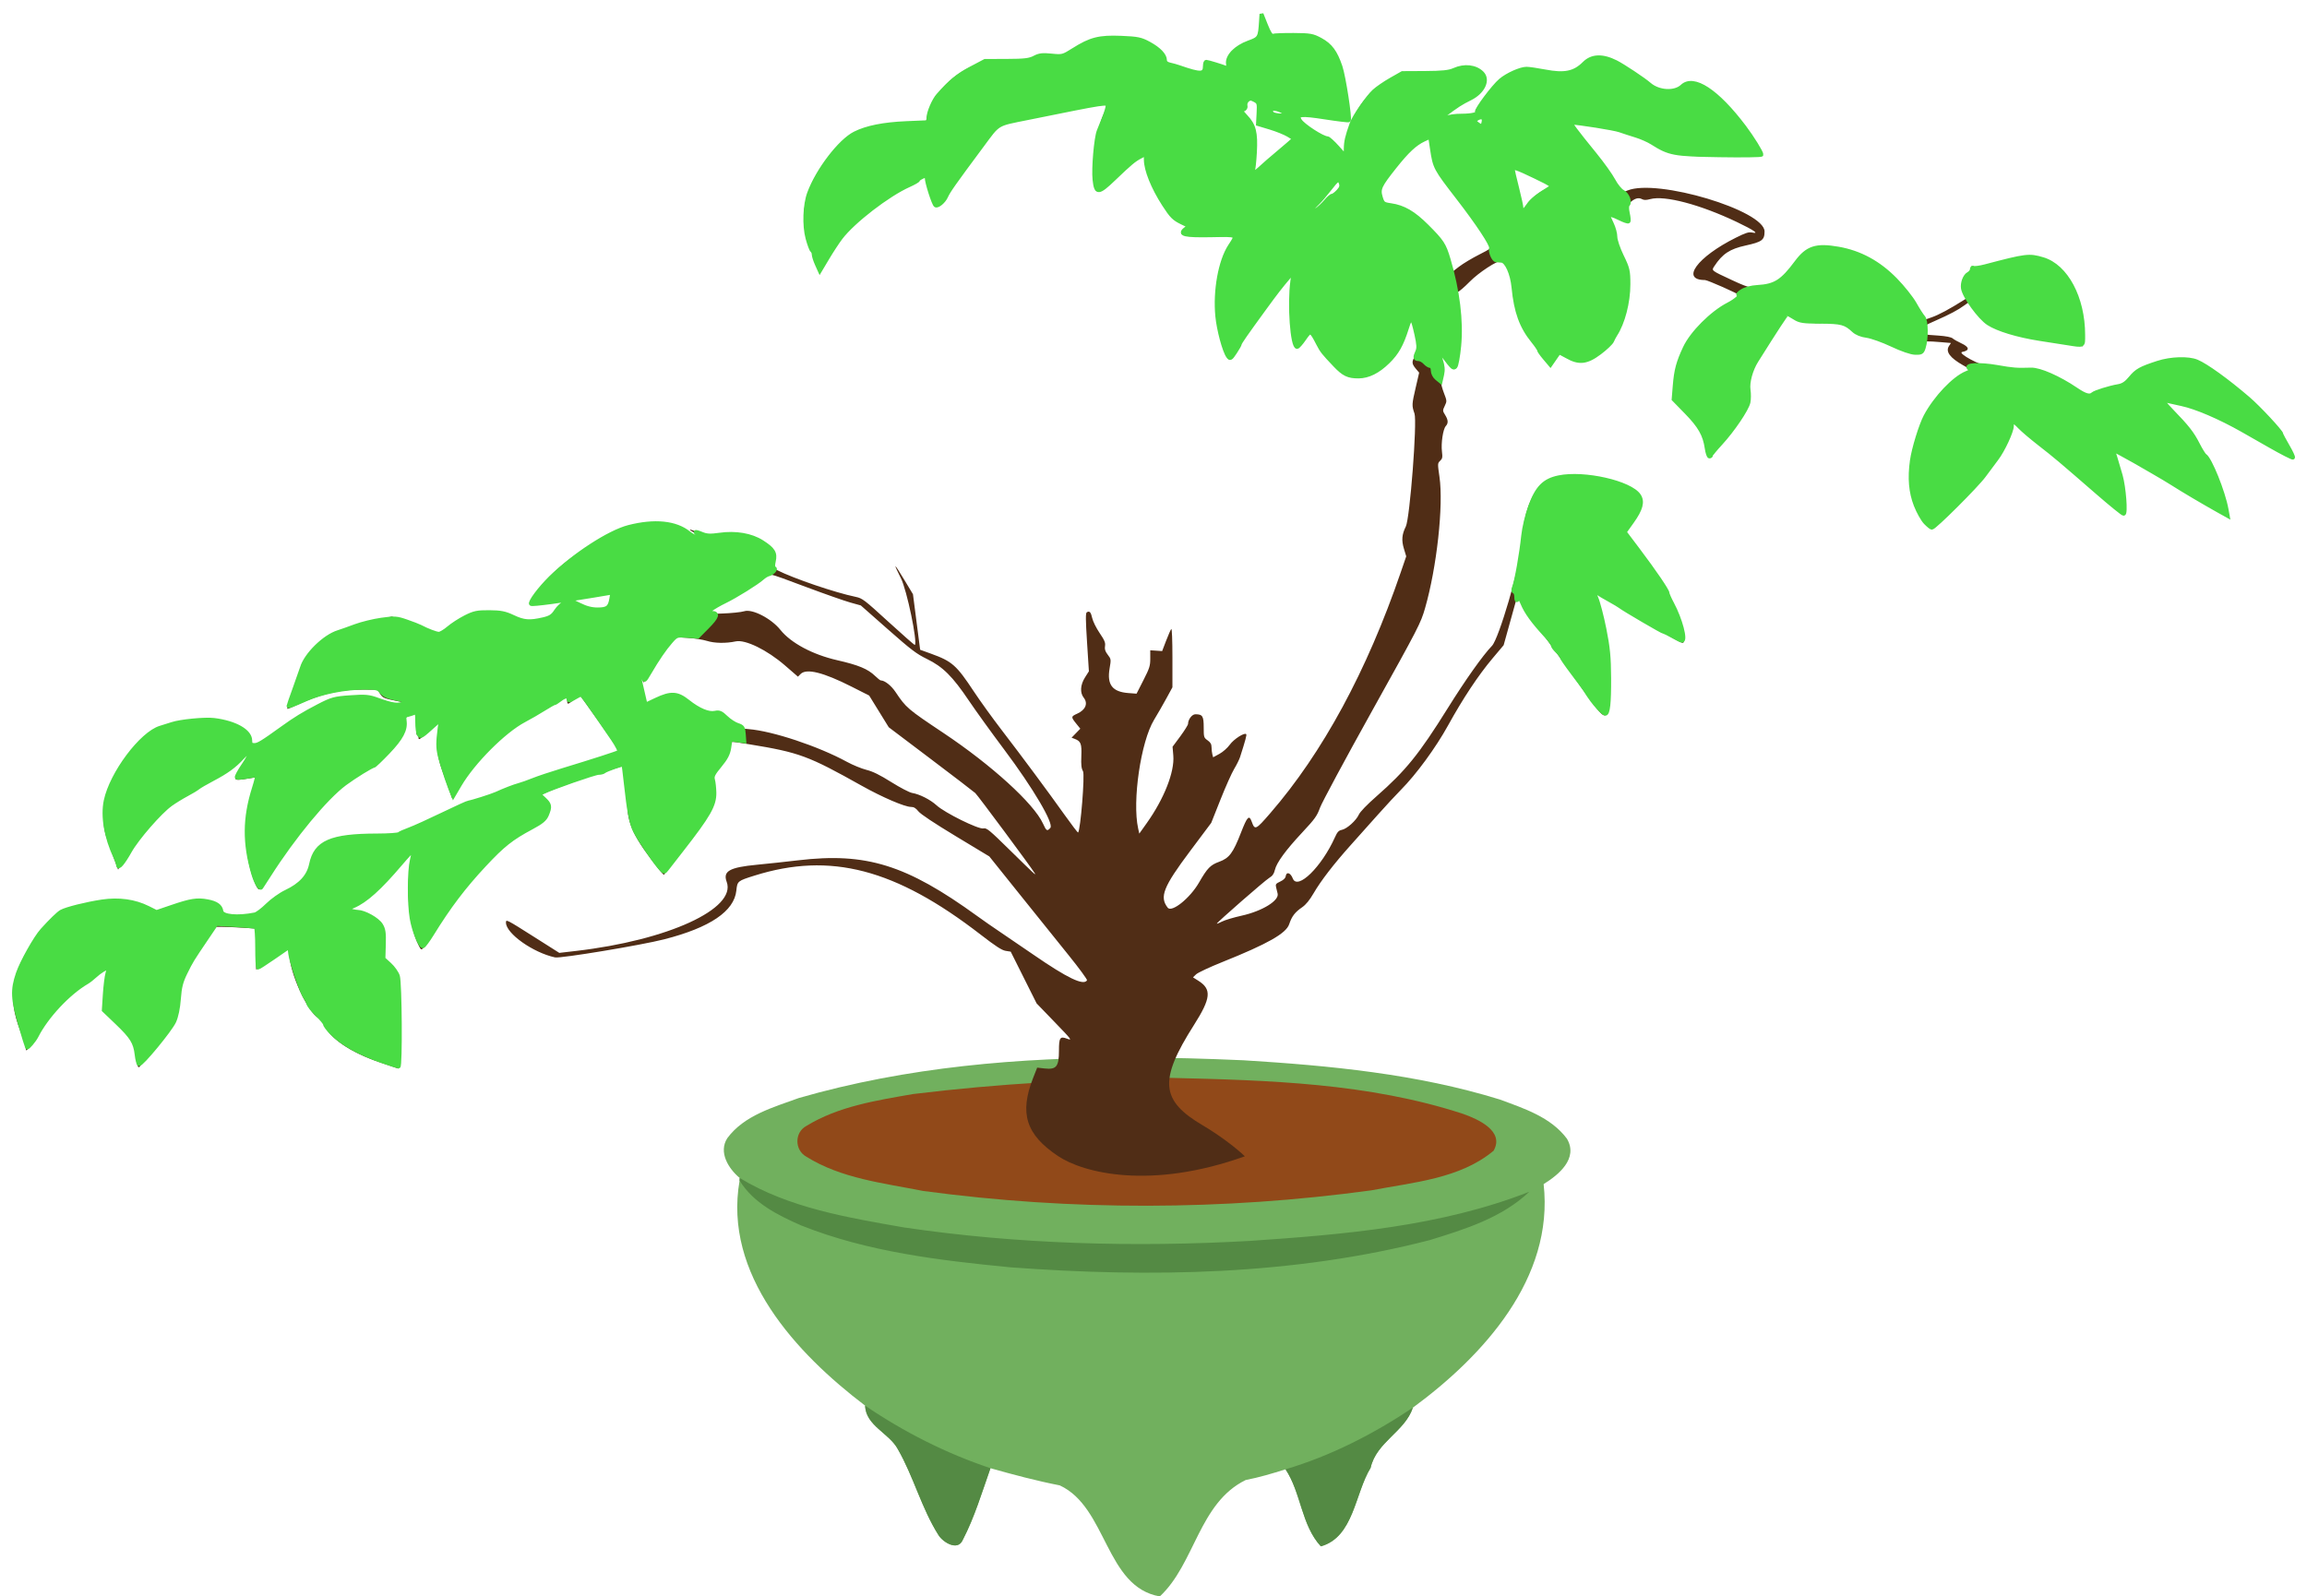
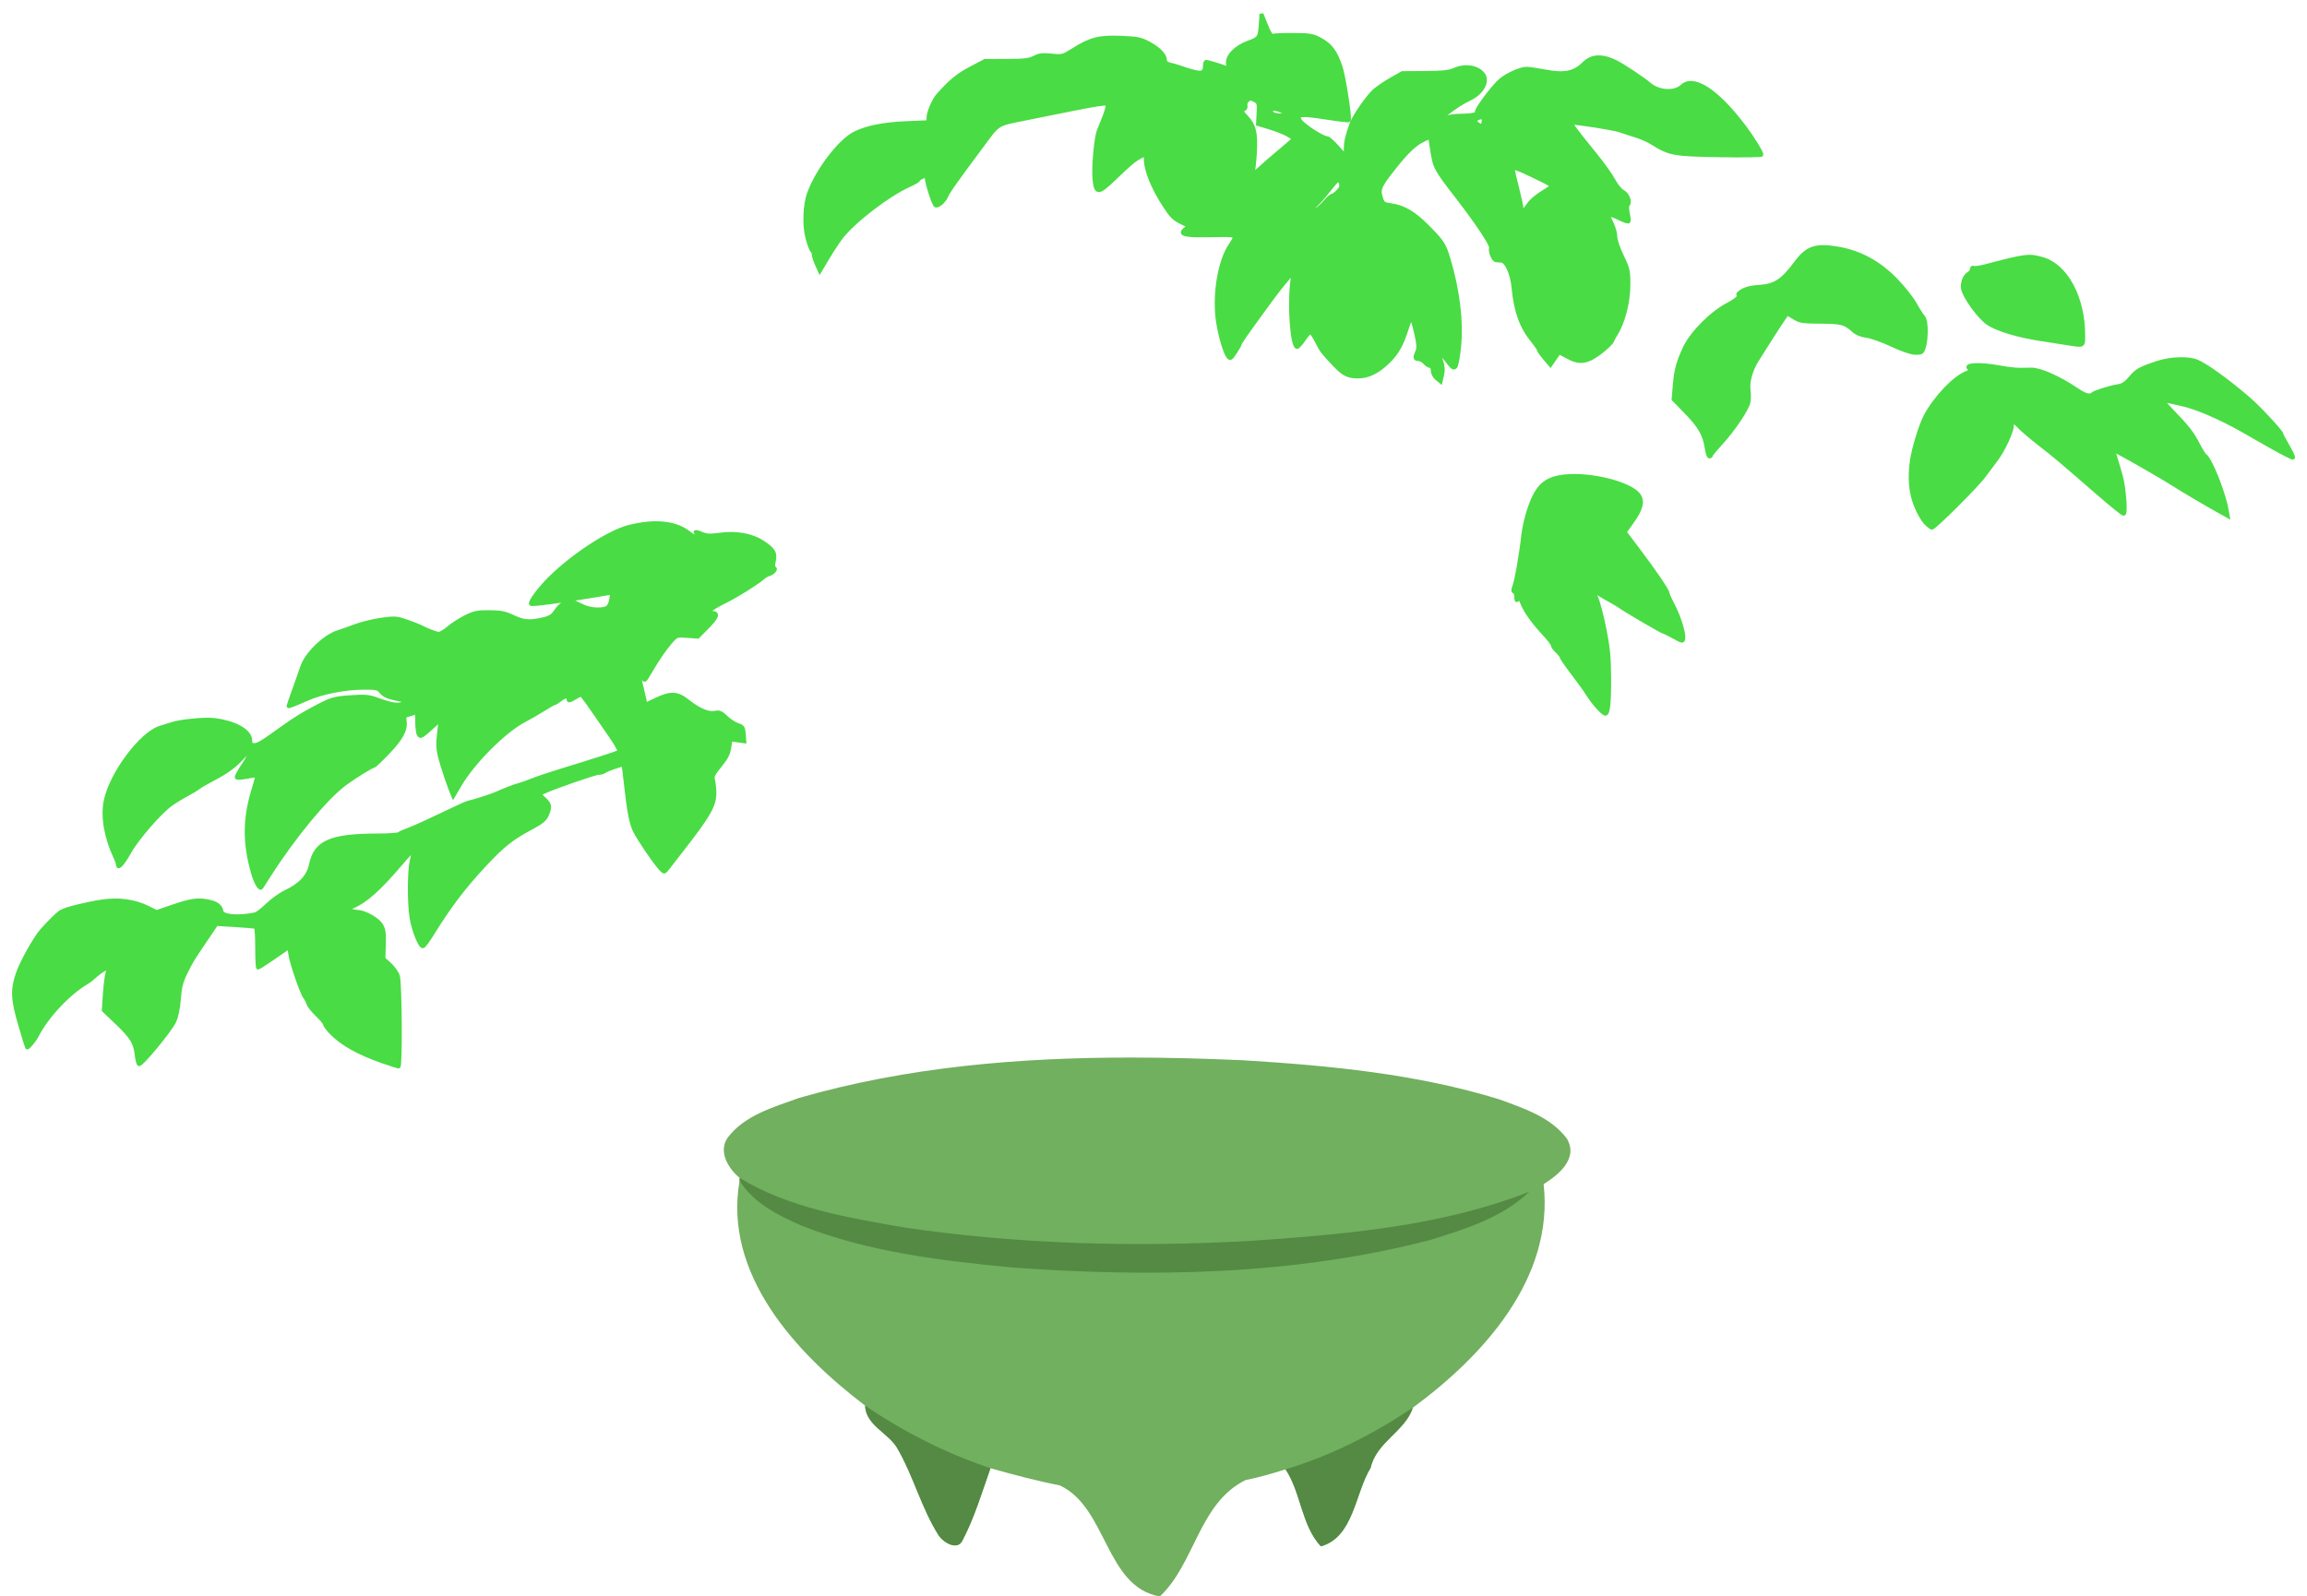
<svg xmlns="http://www.w3.org/2000/svg" width="1326.6pt" height="918.24pt" version="1.1" viewBox="0 0 1326.6 918.24">
  <g transform="translate(1180.2 616.2)">
    <g transform="translate(-765.84 -8.703)">
      <path d="m236.27 0.789c-64.49-0.029-129.1 5.358-191.21 23.261-14.651 5.35-31.47 9.94-41.18 23.1-5.25 8.12 0.69 17.56 7.12 22.93-0.02 0.37-0.05 1.12-0.07 1.5-9.45 53.93 32.41 99.231 72.2 129.44 0.29 11.52 13.951 15.859 18.811 25.059 9.12 15.88 13.609 34.061 23.459 49.541 2.6 4.03 10.991 9.25 13.841 2.67 6.81-13.09 11.05-27.421 15.95-41.281 13.18 3.71 26.399 7.24 39.839 9.87 27.3 12.59 26.18 58.47 57.55 63.87 20.22-18.8 22.421-53.751 49.361-66.941 7.78-1.52 15.38-3.769 22.93-6.169 9.02 13.58 9.009 32.06 20.309 44.3 18.95-5.31 19.591-30.58 28.611-45.15 3.3-14.89 19.809-20.87 24.289-34.6 40.55-29.79 81.28-74.49 75.2-128.6 8.56-5.3 20.101-14.69 13.411-26.1-9.28-12.45-24.641-17.38-38.631-22.57-47.72-14.75-97.81-19.501-147.43-22.561-21.378-0.95-42.863-1.561-64.361-1.57z" fill="#71b05e" />
-       <path d="m258.38 12.48c56.43 1.35 114.36 2.97 168.47 20.68 8.64 3.03 24.14 9.9 17.65 21.24-19.39 16.2-46.35 18.15-70.33 22.78-85.34 11.64-172.32 11.85-257.69 0.35-22.76-4.52-47.16-7.14-67.2-19.74-6.74-3.74-6.87-13.91 0-17.62 18.49-11.38 40.43-14.71 61.47-18.39 48.97-6 98.31-8.69 147.63-9.3z" fill="#914919" />
      <path transform="scale(.8)" d="m13.75 87.6c-0.025 0.462-0.063 1.4-0.088 1.875 9.988 16.195 27.651 24.985 44.514 32.335 47.724 18.99 99.284 25.03 150.03 30 100.58 7.44 203.37 5.83 301.53-19.56 25.34-7.79 51.91-16.09 71.58-34.762-63.85 25.022-133.17 30.712-201 35.352-82.83 4.64-166.32 2.42-248.47-9.69-40.463-7.11-82.45-13.93-118.1-35.55zm90.16 163.68c0.36 14.4 17.44 19.82 23.52 31.32 11.4 19.85 17.01 42.58 29.32 61.93 3.25 5.03 13.74 11.56 17.3 3.33 8.51-16.36 13.81-34.27 19.94-51.6-31.96-10.7-62.23-26.03-90.08-44.98zm393.69 1.46c-28.24 18.91-58.87 34.59-91.51 44.31 11.27 16.98 11.26 40.08 25.38 55.38 23.69-6.64 24.49-38.23 35.77-56.44 4.12-18.61 24.76-26.09 30.36-43.25z" fill="#548a44" />
    </g>
-     <path d="m-571.87 48.712c-18.391-12.322-22.258-24.555-14.218-44.975l2.298-5.837 4.328 0.49c6.713 0.735 8.197-1.117 8.197-10.207 0-7.568 0.594-8.464 4.611-6.948 3.213 1.213 2.922 0.828-7.662-10.131l-9.801-10.149-7.448-14.882-7.448-14.882-2.914-0.466c-2.205-0.352-5.73-2.64-14.392-9.338-48.968-37.875-86.438-47.648-130.07-33.93-9.705 3.052-9.826 3.152-10.394 8.586-1.244 11.906-15.116 21.288-41.463 28.044-13.178 3.379-59.65 11.087-62.776 10.412-12.69-2.737-28.245-13.77-28.245-20.032 0-1.997 0.197-1.897 16.475 8.423l14.198 9.002 9.601-1.113c52.832-6.127 92.385-24.262 86.655-39.73-2.28-6.151 1.576-8.341 17.338-9.845 6.222-0.594 16.892-1.742 23.711-2.55 39.194-4.648 62.27 2.535 103.04 32.075 3.772 2.733 9.39 6.647 12.484 8.697 3.094 2.05 11.98 8.109 19.748 13.464 19.676 13.564 28.902 17.981 30.878 14.785 0.256-0.414-4.504-6.91-10.576-14.438-6.072-7.527-18.815-23.39-28.319-35.25l-17.278-21.564-19.381-11.699c-12.344-7.451-20.12-12.625-21.415-14.248-1.502-1.882-2.622-2.548-4.284-2.545-3.553 5e-3 -16.525-5.572-28.248-12.145-30.85-17.296-35.91-19.163-64.752-23.884-12.085-1.978-11.622-2.031-11.642 1.339-0.024 4.035-2.35 8.608-6.741 13.251l-3.821 4.04 1.262 3.857c2.752 8.414-1.002 17.116-14.738 34.165-4.985 6.188-9.941 12.769-11.013 14.625-1.072 1.856-2.076 3.534-2.23 3.727-0.155 0.194-1.191-0.795-2.304-2.198-15.251-19.223-18.871-26.8-18.889-39.543-5e-3 -3.376-0.378-7.089-0.829-8.25-0.451-1.161-0.863-4.532-0.916-7.49-0.053-2.958-0.275-5.277-0.493-5.152-0.218 0.125-7.146 2.328-15.396 4.896-13.981 4.351-33.412 11.761-33.346 12.716 0.016 0.231 1.092 1.095 2.391 1.92 6.521 4.141 2.442 13.292-7.67 17.205-15.014 5.811-40.248 32.971-56.834 61.17-5.421 9.217-5.04 8.93-6.927 5.23-6.202-12.158-7.768-36.947-3.303-52.304 0.975-3.354-1.868-0.868-7.827 6.844-8.73 11.297-17.845 19.32-27.86 24.521-1.856 0.964-2.869 1.825-2.25 1.913 18.873 2.686 23.073 7.588 20.818 24.296-0.549 4.066-0.523 4.146 1.847 5.625 6.806 4.247 8.498 10.714 7.657 29.25-0.356 7.838-0.658 17.989-0.672 22.558l-0.025 8.308-10.83-3.652c-16.82-5.673-28.807-13.887-32.179-22.051-0.531-1.286-1.837-2.804-2.902-3.374-6.352-3.397-16.725-26.228-16.725-36.788 0-3.692 0.404-3.815-10.125 3.074l-9 5.888-0.206-11.81-0.205-11.81-7.295-0.483c-4.012-0.266-9.363-0.485-11.89-0.487l-4.605-8e-3 -7.545 11.46c-11.072 16.805-13.307 21.838-13.068 29.415 0.355 11.23-1.72 15.608-14.032 29.606-3.8 4.321-7.236 8.464-7.633 9.209-1.138 2.126-1.896 0.964-2.434-3.73-1.038-9.053-2.206-11.164-10.865-19.629l-7.978-7.8 0.078-7.205c0.044-4.065 0.616-9.213 1.312-11.813 0.679-2.527 1.234-4.8 1.234-5.032 0-0.89-2.76 0.583-6.75 3.601-2.269 1.716-6.487 4.771-9.375 6.788-11.061 7.726-18.714 16.366-26.967 30.443-3.25 5.543-4.144 6.632-4.15 5.054 0-1.106-1.584-6.168-3.511-11.25-7.066-18.639-4.904-32.606 7.815-50.489 7.238-10.177 13.162-15.83 18.394-17.553 20.012-6.589 36.962-7.011 46.675-1.162 5.108 3.076 6.242 3.16 10.36 0.771 12.626-7.328 34.337-5.858 32.318 2.188-0.931 3.71 21.099 2.894 23.2-0.859 1.427-2.55 6.404-7.406 8.864-8.649 1.376-0.695 4.39-2.13 6.699-3.188 7.814-3.581 11.349-8.232 13.046-17.167 2.008-10.57 11.531-14.33 36.006-14.212 9.457 0.045 13.04-0.19 13.875-0.914 0.619-0.536 5.739-2.845 11.378-5.131 5.639-2.286 11.546-4.968 13.125-5.96 4.611-2.895 14.529-7.07 18.998-7.997 2.269-0.47 11.044-3.673 19.5-7.117 10.948-4.459 22.564-8.377 40.341-13.606 15.182-4.466 24.881-7.676 24.75-8.19-0.119-0.465-5.429-8.152-11.801-17.083l-11.585-16.237-3.166 2.594c-3.765 3.098-4.027 3.143-4.027 0.72 0-2.426-0.128-2.402-5.583 1.043-2.541 1.605-7.771 4.5-11.621 6.434-19.99 10.04-38.348 27.65-47.302 45.376l-1.694 3.354-1.717-4.854c-0.944-2.67-2.791-7.863-4.104-11.54-2.999-8.4-3.629-15.958-1.931-23.173 0.661-2.81 1.202-5.334 1.202-5.608 0-0.275-2.869 2.354-6.375 5.843-5.195 5.168-6.375 6.033-6.375 4.671 0-0.922-0.3-1.673-0.675-1.673-0.37 0-0.64-0.928-0.6-2.062 0.04-1.134 5e-3 -3.984-0.077-6.333l-0.15-4.268-7.41 3.079 0.417 3.519c0.478 4.034-2.029 8.738-8.107 15.213-1.801 1.919-4.04 4.504-4.976 5.745-1.003 1.331-4.081 3.385-7.5 5.006-18.386 8.716-43.56 36.151-59.079 64.384-3.323 6.046-3.885 5.984-6.479-0.715-6.477-16.725-6.281-41.166 0.443-55.216 2.292-4.789 2.752-4.478-4.837-3.259-8.262 1.328-8.286 1.028-0.726-8.96 4.295-5.674 4.278-5.63 2.199-5.63-0.93 0-3.086 1.675-5.364 4.167-4.767 5.216-8.429 7.747-19.447 13.441-22.457 11.606-37.786 26.017-48.382 45.485l-2.023 3.717-2.558-6.968c-5.641-15.382-5.686-15.57-5.729-23.85-0.072-13.91 6.584-27.534 20.992-42.97 14.952-16.018 66.599-14.52 62.33 1.808-0.918 3.51 5.81 1.815 11.306-2.847 5.744-4.873 18.274-13.172 28.684-18.998l7.125-3.987 10.368-0.34c11.656-0.382 17.551 0.46 23.466 3.351l3.834 1.874 5.785-2.968-4.476-0.897c-8.286-1.661-8.943-1.934-10.476-4.353l-1.5-2.367-8.746-0.029c-13.042-0.043-23.6 2.415-37.297 8.684-6.492 2.971-6.351 2.942-5.379 1.124 0.416-0.777 1.794-5.231 3.063-9.898 6.323-23.255 19.126-33.874 48.358-40.108l8.25-1.759 7.613 2.543c4.187 1.399 10.349 3.919 13.693 5.6l6.079 3.057 4.034-3.97c11.589-11.405 26.512-13.186 42.433-5.064 2.765 1.411 3.7 1.553 5.964 0.905 1.477-0.422 4.203-0.989 6.06-1.26 5.274-0.77 5.631-0.967 7.386-4.091 4.022-7.155 8.723-8.492 14.908-4.238 5.146 3.54 14.741 4.234 16.32 1.181 0.911-1.763 2.303-8.249 1.764-8.221-0.139 7e-3 -10.885 1.66-23.878 3.672-27.658 4.283-24.901 4.638-20.18-2.595 7.469-11.441 19.623-21.678 39.814-33.533 17.662-10.37 43.771-10.243 51.119 0.248 0.909 1.298 1.46 1.43 3.597 0.864l2.524-0.669-3.938-2.013c-2.166-1.107-3.938-2.167-3.938-2.357 0-0.455 2.988 0.7 6.666 2.576 2.637 1.345 3.454 1.423 7.338 0.698 12.946-2.415 26.226 0.376 31.774 6.68 3.243 3.684 3.4 4.404 1.893 8.63l-1.013 2.84 3.483 1.756c9.665 4.872 33.283 12.914 45.13 15.368 3.937 0.815 4.899 1.546 18.983 14.42 8.16 7.458 14.969 13.428 15.131 13.265 1.638-1.638-4.588-31.54-7.97-38.281-4.796-9.557-4.185-9.28 1.936 0.88l4.948 8.213 4.125 31.938 6.35 2.301c12.036 4.362 14.525 6.564 24.539 21.71 3.545 5.362 10.724 15.319 15.952 22.125 11.833 15.405 26.67 35.411 36.315 48.968 4.047 5.689 7.502 10.2 7.676 10.026 1.401-1.401 3.959-33.286 2.827-35.234-0.952-1.637-1.171-3.6-0.969-8.697 0.282-7.123-0.276-8.592-3.767-9.919l-1.839-0.699 2.506-2.586 2.506-2.586-2.385-2.968c-3.038-3.78-3.006-4.048 0.666-5.705 4.754-2.144 6.266-5.883 3.698-9.147-2.266-2.881-1.983-7.399 0.731-11.679l2.231-3.518-1.064-16.672c-0.823-12.892-0.861-16.802-0.169-17.242 1.587-1.008 2.38-0.171 3.146 3.321 0.412 1.88 2.325 5.734 4.249 8.564 2.867 4.216 3.429 5.577 3.11 7.532-0.295 1.811 0.085 3.007 1.578 4.965 1.931 2.532 1.951 2.674 1.066 7.835-1.611 9.393 1.537 13.52 10.844 14.217l4.653 0.349 3.942-7.75c3.523-6.927 3.942-8.253 3.938-12.476l-0.01-4.725 6.84 0.45 2.3-6c1.265-3.3 2.595-6.321 2.955-6.713 0.375-0.408 0.655 6.61 0.655 16.424v17.137l-3.491 6.404c-1.92 3.522-5.106 9.064-7.081 12.315-7.603 12.518-12.61 46.694-9.146 62.434l0.66 3 4.265-6c10.018-14.095 16.083-29.5 15.3-38.861l-0.428-5.112 4.46-6.016c2.438-3.33 4.447-6.532 4.447-7.14 0-2.513 2.28-5.52 4.192-5.52 4.142 0 4.806 1.033 4.806 7.475 0 5.725 0.075 5.976 2.25 7.525 1.687 1.201 2.252 2.2 2.26 3.989 0.01 1.312 0.214 3.146 0.462 4.073l0.452 1.687 3.595-1.956c2.019-1.099 4.646-3.421 5.995-5.299 2.292-3.191 8.376-7.103 9.421-6.058 0.411 0.411-0.385 3.383-3.544 13.234-0.449 1.4-1.96 4.437-3.358 6.75s-4.941 10.246-7.873 17.629l-5.332 13.424-12.133 16.206c-15.46 20.65-17.734 26.398-12.89 32.574 2.318 2.955 12.805-5.453 17.97-14.408 4.857-8.42 6.523-10.138 11.651-12.008 5.773-2.105 7.946-5.011 12.5-16.719 3.646-9.371 4.701-10.448 6.195-6.317 1.806 4.995 2.259 4.786 10.658-4.907 30.136-34.781 55.565-81.735 75.015-138.5l3.164-9.234-1.327-4.381c-1.464-4.835-1.172-8.267 1.084-12.74 2.335-4.631 6.612-60.251 4.997-64.99-1.59-4.667-1.564-5.215 0.727-15.1l1.954-8.431-1.947-2.314c-2.333-2.773-2.417-4.099-0.447-7.074 2.466-3.723 2.028-11.468-1.005-17.8l-2.419-5.05-1.361 5.282c-5.019 19.482-21.886 33.808-33.669 28.595-6.082-2.69-14.126-11.536-19.747-21.715-2.688-4.867-2.209-4.971-6.612 1.439-4.277 6.229-4.204 6.283-6.077-4.455-1.35-7.739-1.37-19.329-0.049-27.922 0.539-3.506 0.887-6.487 0.774-6.623-1.134-1.363-23.456 28.184-31.288 41.417l-5.28 8.919-1.305-2.544c-9.808-19.126-8.456-50.774 2.826-66.142 2.012-2.741 2.41-3.668 1.412-3.285-4.329 1.661-27.641 1.119-30.602-0.711-0.332-0.205 0.441-1.252 1.718-2.327l2.322-1.954-2.506-1.227c-4.665-2.303-6.615-3.953-10.08-8.565-6.585-8.76-12.285-22.432-12.285-29.475v-3.344l-4.667 3.235c-2.567 1.779-8.674 7.11-13.571 11.846-10.484 10.137-10.517 10.133-11.263-1.286-0.817-12.519 1.643-26.962 6.281-36.874 2.946-6.296 5.625-6.314-29.454 0.201l-30.953 5.745-2.828 3.175c-9.96 11.186-22.62 28.593-29.715 40.863-4.009 6.931-5.531 5.597-8.772-7.688-0.705-2.888-1.343-5.334-1.419-5.438-0.487-0.662-19.944 10.122-25.446 14.102-17.661 12.778-22.92 18.256-31.641 32.958l-4.4 7.418-1.615-4.646c-0.888-2.555-2.695-7.634-4.014-11.287-6.78-18.764-0.786-37.237 18.856-58.112 6.51-6.929 20.67-11.002 38.22-11.002h10.227l0.846-3.664c4.717-20.438 31.973-37.62 49.382-31.129 1.21 0.451 3.208 0.02 7.125-1.539 7.008-2.79 11.546-3.437 16.224-2.315l3.71 0.89 8.318-5.053c9.54-5.798 11.152-6.205 24.862-6.27 16.2-0.077 26.948 5.762 26.948 14.641 0 0.523 1.784 1.114 4.312 1.43 2.372 0.296 6.993 1.516 10.268 2.711 7.942 2.897 7.92 2.901 7.92-1.577 0-4.119 0.396-4.367 3.975-2.493 1.32 0.692 3.281 1.196 4.357 1.121 1.076-0.075 2.817 0.54 3.868 1.368 2.407 1.893 3.07 1.91 2.077 0.053-3.278-6.125 3.641-13.636 14.204-15.421 3.057-0.516 3.745-2.599 3.763-11.396 0.011-5.205 1.129-4.282 3.393 2.804 2.12 6.635 2.92 7.606 4.752 5.777 1.52-1.518 17.459-1.188 23.097 0.479 11.925 3.525 17.161 15.188 19.358 43.121l0.436 5.538-2.827-0.492c-5.316-0.925-23.075-3.435-24.389-3.447-1.913-0.017-1.675 3.151 0.375 4.992 4.106 3.687 11.675 8.404 14.264 8.889 1.835 0.344 3.414 1.294 4.5 2.706 0.92 1.197 2.504 3.232 3.519 4.523l1.846 2.346 0.959-6.641c3.855-26.706 27.748-45.848 49.902-39.98 2.887 0.765 3.673 0.644 8.073-1.244 21.05-9.028 31.924 6.942 11.124 16.337-8.561 3.867-27.488 19.119-21.068 16.978 1.355-0.452 2.849-1.669 3.375-2.749 1.815-3.726 6.857-5.618 13.694-5.14 4.923 0.345 6.538 0.166 9-0.994 2.361-1.113 2.642-1.427 1.32-1.475-1.477-0.053-0.935-1.023 4.467-8.01 12.241-15.828 19.511-19.107 34.088-15.37 11.002 2.82 17.976 1.371 23.46-4.874 6.016-6.85 19.964-2.226 37.346 12.38 6.874 5.776 12.94 5.872 19.094 0.303 7.202-6.518 26.407 8.908 41.488 33.324l4.053 6.562-2.033 0.689c-1.118 0.379-8.952 0.696-17.408 0.705-21.16 0.019-31.286 0.241-47.25-10.222-13.516-4.659-19.862-6.474-24-6.867-3.094-0.293-6.975-0.812-8.625-1.153-1.65-0.341-5.142-0.844-7.76-1.119l-4.76-0.5 6.564 7.358c8.524 9.556 15.774 19.276 20.316 27.242l3.641 6.384 4.125-1.673c17.099-6.936 78.75 11.542 78.75 23.603 0 4.913-1.485 6.014-10.875 8.067-9.149 2-13.349 4.783-18.054 11.962-1.644 2.509-1.879 2.325 10.179 7.936 11.322 5.269 12.99 5.498 21.304 2.93 5.952-1.838 10.361-5.63 15.49-13.318 5.436-8.149 11.203-9.899 25.455-7.72 17.709 2.707 36.839 18.103 45.656 36.744l2.11 4.461 4.835-1.689c4.073-1.423 10.192-4.71 18.467-9.92l1.692-1.065-1.505-2.95c-2.473-4.848-1.388-9.164 2.946-11.725 1.861-1.099 2.091-1.549 1.462-2.857-0.661-1.377-0.631-1.412 0.266-0.308 0.937 1.153 1.473 1.111 7.251-0.562 3.432-0.994 6.832-1.807 7.557-1.807 0.725 0 3.471-0.705 6.103-1.567 25.915-8.486 42.66 9.758 42.66 46.477v2.969l-2.438-0.657c-1.341-0.361-8.85-1.537-16.687-2.613-26.793-3.677-37.397-8.253-43.583-18.808-2.27-3.873-2.244-3.867-5.584-1.367-3.304 2.474-8.438 5.19-16.454 8.704-6.291 2.758-6.367 2.824-6.116 5.265 0.318 3.086-0.616 2.685 7.635 3.28 4.582 0.33 7.557 0.908 8.384 1.629 0.706 0.614 2.984 1.905 5.062 2.868 4.652 2.155 4.832 4.116 0.453 4.928-3.15 0.585 10.875 8.152 15.075 8.152 4.935 0 12.214 1.362 14.243 2.666 1.408 0.905 2.005 0.897 4.288-0.058 6.882-2.875 18.067 0.84 31.36 10.417l5.784 4.167 3.966-1.401c2.181-0.771 5.316-1.924 6.966-2.563s4.181-1.202 5.625-1.252c4.456-0.153 7.4-1.642 8.818-4.461 4.836-9.617 29.577-15.066 41.278-9.092 6.954 3.55 25.84 18.287 34.379 26.827 8.264 8.264 12.794 14.737 17.676 25.256l1.337 2.881-3.931-2.208c-41.395-23.254-48.777-26.969-56.173-28.269-3.983-0.7-9.707-1.907-12.722-2.682-6.391-1.644-7.159-1.517-2.777 0.458 7.667 3.457 28.408 34.178 33.631 49.814 1.584 4.743 3.854 15.13 3.404 15.58-0.123 0.123-11.827-6.757-26.009-15.29-22.5-13.59-39.6-23.302-39.6-22.552 0 0.132 0.854 2.746 1.898 5.809 3.561 10.448 6.607 31.444 4.562 31.444-0.277 0-11.04-9.039-23.919-20.086-12.879-11.048-26.056-22.064-29.282-24.481-3.226-2.417-6.77-5.529-7.875-6.914-2.474-3.1-2.827-3.122-3.41-0.204-2.63 13.148-19.648 36.011-39.789 53.456l-6.689 5.793-3.283-3.219c-19.298-18.922-5.45-71.664 22.539-85.845l3.721-1.886-4.477-2.523c-7.671-4.323-10.34-7.934-8.236-11.144l1.135-1.733-5.686-0.481c-8.061-0.681-9.96-0.604-9.96 0.408 0 8.032-3.56 8.393-17.151 1.737-10.106-4.949-11.987-5.625-15.658-5.625-3.963 0-4.365-0.183-8.039-3.657-4.589-4.341-9.964-6.016-14.498-4.52-4.976 1.642-13.565 0.527-19.018-2.47l-4.837-2.659-7.189 10.966c-12.817 19.55-15.91 26.337-14.666 32.174 1.682 7.887-1.523 14.9-12.587 27.542-3.971 4.537-7.774 9.178-8.451 10.312-1.807 3.029-2.089 2.663-3.02-3.922-1.201-8.495-3.287-12.05-11.801-20.11l-7.298-6.91 0.429-8.06c1.128-21.184 13.006-37.975 34.892-49.325 2.191-1.137 3.71-2.316 3.375-2.622-1.425-1.305-18.825-8.992-20.325-8.992-14.12 0-4.448-13.25 17.768-24.338 5.586-2.788 7.471-3.398 9.281-3 4.532 0.995 1.165-1.344-8.71-6.052-21.021-10.022-41.42-15.417-49.765-13.163-2.361 0.638-3.591 0.642-4.757 0.018-2.086-1.117-4.293-0.433-7.19 2.228l-2.382 2.188 1.114 4.266c1.408 5.391 1.357 5.422-4.197 2.619-6.668-3.366-8.18-2.662-5.059 2.357 1.966 3.162 2.369 4.579 2.395 8.404 0.026 3.9 0.404 5.17 2.477 8.338 16.157 24.695-10.286 75.757-31.03 59.924-3.867-2.952-4.097-2.896-6.748 1.627-2.424 4.136-1.269 4.847-9.239-5.687-10.595-14.005-13.454-20.749-13.982-32.977-0.409-9.457-3.514-18-6.542-18-2.9 0-13.46 6.892-18.652 12.174-3.15 3.204-6.214 5.826-6.809 5.826-0.938 0-0.943 0.818-0.039 6.188 2.013 11.956 0.803 35.387-1.977 38.269-0.309 0.32-2.354-1.949-4.545-5.043-4.362-6.159-6.04-6.828-3.666-1.461 1.204 2.721 1.427 4.375 1.085 8.048-0.236 2.543-0.482 5.298-0.546 6.123s0.683 3.582 1.659 6.127c1.732 4.514 1.743 4.694 0.463 7.38-1.27 2.664-1.264 2.832 0.207 5.212 1.817 2.94 1.919 4.722 0.369 6.435-1.565 1.73-2.783 9.87-2.188 14.63 0.416 3.328 0.264 4.102-1.038 5.316-1.492 1.39-1.5 1.592-0.384 9.286 2.376 16.383-1.54 52.032-8.291 75.488-2.497 8.676-3.598 10.81-30.529 59.188-15.366 27.604-28.811 52.61-29.878 55.57-1.719 4.769-2.884 6.393-10.219 14.25-9.586 10.268-14.766 17.374-15.751 21.605-0.511 2.195-1.359 3.389-3.199 4.5-2.49 1.47-30.172 25.673-30.172 26.333 0 0.183 1.365-0.364 3.034-1.216 1.669-0.851 6.716-2.362 11.216-3.357 11.844-2.62 21.696-8.659 20.719-12.701-0.206-0.852-0.597-2.459-0.868-3.572-0.439-1.8-0.176-2.172 2.39-3.378 1.885-0.886 2.967-1.938 3.123-3.039 0.402-2.822 2.759-2.063 4.086 1.315 2.71 6.898 16.573-6.673 24.218-23.708 1.396-3.111 2.148-3.918 3.996-4.288 2.915-0.583 8.222-5.356 9.765-8.783 0.735-1.632 4.661-5.696 10.196-10.555 16.776-14.728 24.43-24.197 40.875-50.569 10.209-16.372 20.183-30.442 25.5-35.973 3.92-4.077 16.039-45.367 16.84-57.375 1.495-22.397 7.491-35.421 17.803-38.67 5.671-1.787 20.583-2.352 23.932-0.907 1.402 0.605 5.587 1.683 9.299 2.395 16.369 3.142 21.752 10.087 14.952 19.289-1.023 1.385-2.97 4.229-4.327 6.321l-2.467 3.803 5.911 7.447c16.52 20.812 25.285 37.577 27.91 53.384 0.696 4.193 2.878 5.204-25.734-11.926-29.419-17.613-26.976-16.212-25.852-14.822 4.516 5.587 10.912 45.766 9.303 58.435-2.277 17.92-0.15 19.029-21.878-11.408-10.074-14.112-19.918-27.528-21.878-29.812-1.959-2.285-4.835-6.583-6.392-9.552l-2.83-5.398-7.906 28.458-6.451 7.669c-8.127 9.661-16.968 23-25.495 38.461-7.105 12.884-18.308 28.183-27.208 37.156-2.699 2.721-8.62 9.113-13.158 14.205-4.537 5.091-11.59 12.99-15.672 17.552-9.769 10.918-17.104 20.442-21.306 27.664-2.32 3.986-4.436 6.571-6.599 8.059-4.137 2.846-5.926 5.189-7.438 9.742-1.753 5.277-12.409 11.315-38.235 21.669-7.425 2.976-14.304 6.195-15.286 7.152l-1.786 1.74 3.034 1.915c7.838 4.948 7.33 10.064-2.547 25.603-20.21 31.796-19.169 43.31 5.216 57.661 8.604 5.064 18.207 12.128 24.119 17.744-54.174 19.45-92.919 9.642-107.5-0.184zm-13.375-162.72c-1.913-3.225-32.708-44.73-34.14-46.028-0.968-0.877-12.563-9.758-25.763-19.725l-24-18.134-11.25-18.228-10.125-5.123c-16.249-8.222-25.942-10.631-29.292-7.281l-1.542 1.542-7.465-6.464c-10.287-8.908-22.786-15.014-28.307-13.831-5.682 1.219-12.186 1.099-16.644-0.305-2.269-0.715-7.37-1.5-11.336-1.745l-7.211-0.446-4.078 4.943c-2.243 2.719-6.274 8.617-8.959 13.108l-4.881 8.165-1.579-4.943c-1.75-5.479-4.685-12.34-5.1-11.925-0.147 0.147 0.341 2.116 1.085 4.375 0.744 2.259 2.447 8.832 3.785 14.607 1.338 5.775 2.557 10.928 2.709 11.45 0.185 0.634 1.467 0.098 3.858-1.614 6.246-4.472 15.987-5.194 19.086-1.415 2.954 3.602 13.515 9.326 15.608 8.459 3.579-1.483 7.469-0.233 11.638 3.739 3.645 3.473 3.908 3.585 9.425 4.018 13.759 1.079 40.036 9.825 56.527 18.814 3.355 1.829 8.399 3.902 11.209 4.608 3.722 0.935 7.615 2.853 14.338 7.064 5.119 3.206 10.442 5.977 11.954 6.223 4.249 0.69 10.494 3.853 14.054 7.12 4.68 4.296 24.096 13.892 26.873 13.282 1.929-0.424 3.238 0.653 15.862 13.053 13.751 13.506 14.711 14.394 13.665 12.636zm9.025-25.986c2.167-2.385-9.9-22.875-26.55-45.075-7.268-9.694-16.395-22.35-20.284-28.125-9.399-13.958-14.96-19.49-24.074-23.938-6.115-2.986-9.023-5.193-22.546-17.12l-15.525-13.695-6.013-1.68c-3.307-0.924-14.546-4.864-24.974-8.757-24.424-9.116-22.43-8.707-26.134-5.359-4.007 3.62-9.053 6.78-19.077 11.95-4.537 2.34-9.431 5.281-10.875 6.536l-2.625 2.282 9.75-0.323c5.362-0.178 11.188-0.776 12.944-1.33 4.608-1.453 15.514 4.179 20.745 10.713 6.071 7.583 18.554 14.25 32.722 17.476 12.196 2.777 17.598 5.024 21.745 9.042 1.461 1.416 2.929 2.574 3.262 2.574 2.241 0 5.983 2.931 8.457 6.625 6.104 9.112 6.912 9.803 27.56 23.581 27.67 18.464 51.962 40.575 57.246 52.107 1.996 4.356 2.378 4.582 4.25 2.514zm247.05-330c5.224-2.621 7.546-4.169 7.187-4.788-1.254-2.162-24.656-34.287-27.712-38.04-5.597-6.876-7.378-11.336-7.413-18.567-0.019-3.801-0.32-6.085-0.78-5.915-0.412 0.153-2.854 1.042-5.426 1.976-6.342 2.304-26.006 26.62-24.175 29.895 0.38 0.68 1.04 2.636 1.467 4.348l0.776 3.112h4.401c7.885 0 16.18 5.275 25.67 16.324 5.692 6.627 5.74 6.729 8.897 18.906l0.831 3.205 4.279-3.292c2.353-1.811 7.752-5.035 11.997-7.165zm-90.435-29.002c2.809-2.65 6.449-5.706 8.089-6.791 3.107-2.056 3.346-3.374 1.327-7.304-0.806-1.569-0.737-1.631-4.53 4.059-1.528 2.291-5.397 6.818-8.6 10.059-7.494 7.585-4.33 7.565 3.714-0.022zm116.53 2.555c2.868-5.547 8.348-10.044 14.939-12.26 1.68-0.565-5.389-4.482-16.448-9.113-6.986-2.925-6.708-3.012-5.362 1.674 0.881 3.068 3.234 13.431 4.625 20.378 0.448 2.238 0.79 2.134 2.245-0.68zm-145.92-29.49c3.677-3.389 8.213-6.972 10.079-7.962 4.674-2.48 1.965-4.473-13.296-9.786l-5.064-1.763 0.438-4.877c0.241-2.682 0.562-5.282 0.714-5.777 0.152-0.495-0.911-1.633-2.362-2.53l-2.637-1.63-2.234 2.14c-1.928 1.847-2.077 2.255-1.088 2.978 0.983 0.719 0.877 0.96-0.745 1.699l-1.891 0.862 2.698 2.369c6.27 5.505 8.151 18.788 4.311 30.45l-1.544 4.689 2.967-2.35c1.632-1.293 5.976-5.123 9.653-8.512zm121.17-18.069c-0.249-0.649-0.089-1.859 0.355-2.689 1.118-2.089 0.48-2.427-2.638-1.398-3.279 1.082-3.303 1.454-0.228 3.533 2.968 2.006 3.077 2.03 2.511 0.555zm-113.84-6.83c-0.128-0.692-1.08-1.481-2.115-1.754-6.17-1.628-6-1.637-6 0.325 0 1.516 0.431 1.895 2.438 2.144 5.34 0.663 5.931 0.588 5.68-0.716z" fill="#502d16" stroke-width=".75" />
    <path d="m-960.19-5.699c-13.649-4.723-23.281-10.124-29.53-16.558-1.976-2.035-3.593-4.216-3.593-4.848s-2-3.054-4.444-5.384c-2.444-2.33-4.748-5.232-5.118-6.449s-1.22-2.888-1.889-3.713c-1.817-2.243-7.876-19.879-8.502-24.747l-0.546-4.247-8.688 5.997c-4.779 3.298-8.941 5.997-9.25 5.997s-0.561-5.148-0.561-11.441-0.338-11.642-0.75-11.887-5.7-0.738-11.75-1.096l-11-0.65-5.5 8.122c-8.58 12.67-8.823 13.067-12.197 19.906-2.518 5.104-3.316 8.243-3.817 15-0.396 5.343-1.408 10.231-2.701 13.045-2.28 4.962-19.043 25.268-20.246 24.525-0.415-0.257-1.02-2.705-1.344-5.442-0.835-7.051-2.736-10.129-11.331-18.346l-7.57-7.237 0.579-9c0.319-4.95 1.008-10.462 1.533-12.25 0.524-1.788 0.73-3.25 0.458-3.25-1.192 0-5.079 2.445-7.551 4.748-1.477 1.377-3.558 3.01-4.624 3.628-10.674 6.193-23.406 19.804-29.112 31.124-1.242 2.464-5.023 6.926-5.415 6.392-0.158-0.215-1.947-6.079-3.975-13.031-4.312-14.779-4.547-19.987-1.329-29.436 2.255-6.62 10.105-20.61 13.971-24.897 5.021-5.568 9.357-9.771 11.031-10.693 2.97-1.635 14.438-4.501 23.363-5.839 9.727-1.458 18.831-0.197 26.572 3.681l4.796 2.403 8.704-2.969c11.075-3.778 14.661-4.34 20.607-3.229 5.152 0.963 7.564 2.684 8.009 5.718 0.439 2.993 9.278 3.834 19.264 1.834 1.197-0.24 4.415-2.652 7.152-5.36 2.737-2.708 7.557-6.145 10.712-7.637 8.432-3.989 13.022-9.011 14.429-15.787 2.652-12.773 11.38-16.585 38.081-16.63 6.353-0.011 11.978-0.395 12.5-0.855 0.522-0.459 3.2-1.655 5.95-2.657s11.361-4.902 19.136-8.665c7.775-3.764 14.563-6.843 15.085-6.843 1.192 0 13.096-3.769 15.779-4.996 4.748-2.171 10.216-4.282 13-5.02 1.65-0.437 5.25-1.713 8-2.836s10.4-3.682 17-5.687c17.665-5.367 31.468-9.824 32.609-10.529 0.575-0.355-1.05-3.627-3.803-7.655-14.007-20.503-17.422-25.277-18.082-25.274-0.398 2e-3 -2.187 0.895-3.974 1.985-2.652 1.617-3.25 1.708-3.25 0.496 0-2.034-2.006-1.827-5 0.515-1.375 1.075-2.829 1.966-3.231 1.978-0.402 0.012-3.102 1.524-6 3.36-2.898 1.836-7.992 4.776-11.321 6.533-11.491 6.068-29.253 23.862-36.982 37.05l-3.714 6.337-1.768-4.379c-0.973-2.409-3-8.413-4.505-13.342-2.316-7.583-2.644-10.062-2.133-16.102 0.332-3.927 0.906-7.993 1.276-9.037 0.463-1.305-0.544-0.795-3.225 1.635-8.029 7.278-8.43 7.529-9.443 5.928-0.508-0.803-0.931-4.096-0.939-7.317-0.014-5.189-0.215-5.773-1.765-5.121-0.963 0.405-2.679 0.939-3.815 1.188-1.63 0.357-1.977 1.051-1.648 3.296 0.759 5.169-1.798 10.027-9.544 18.135-4.13 4.323-7.844 7.859-8.255 7.859-1.125 0-10.886 6.016-16.514 10.179-11.005 8.14-29.521 30.523-43.694 52.821-2.272 3.575-4.288 6.698-4.48 6.941-0.83 1.05-3.081-2.862-4.57-7.941-5.13-17.493-5.017-32.03 0.382-49.136 1.199-3.798 2.001-7.081 1.784-7.294-0.218-0.214-2.771 0.083-5.674 0.659-2.903 0.576-5.571 0.755-5.928 0.398-0.357-0.357 1.438-3.682 3.989-7.388 5.034-7.312 4.498-9.849-0.848-4.015-4.49 4.9-8.989 8.176-17.018 12.393-3.804 1.998-7.592 4.201-8.417 4.895s-3.75 2.455-6.5 3.915c-2.75 1.459-6.874 3.989-9.164 5.622-6.169 4.399-19.403 19.592-23.596 27.089-3.774 6.749-6.74 10.219-6.74 7.886 0-0.672-0.666-2.639-1.481-4.372-5.445-11.586-7.509-23.598-5.611-32.656 3.285-15.68 20.526-38.712 31.422-41.977 2.293-0.687 5.295-1.631 6.67-2.098 4.788-1.625 18.938-2.997 24.201-2.347 12.199 1.507 20.799 6.398 20.799 11.828 0 2.073 0.483 2.599 2.387 2.599 2.182 0 4.45-1.375 15.997-9.7 7.463-5.38 12.179-8.275 20.657-12.676 7.864-4.083 9.33-4.489 18.5-5.133 8.825-0.619 10.642-0.45 15.959 1.492 8.089 2.954 11.821 3.451 14.627 1.949 2.205-1.18 1.943-1.344-4.136-2.572-4.753-0.96-7.037-1.987-8.529-3.836-1.894-2.346-2.635-2.522-10.5-2.488-10.912 0.047-24.034 2.706-32.962 6.678-7.012 3.119-10 4.275-10 3.867 0-0.206 1.607-4.809 3.57-10.229s3.842-10.753 4.175-11.853c2.291-7.571 12.906-17.988 20.836-20.448 1.605-0.498 5.987-2.051 9.739-3.451 3.751-1.4 10.546-3.067 15.098-3.703 7.609-1.065 8.777-0.985 14.455 0.98 3.397 1.176 6.953 2.547 7.902 3.046 4.069 2.144 9.15 4.077 10.717 4.077 0.929 0 3.437-1.495 5.572-3.323 2.135-1.828 6.482-4.64 9.659-6.25 5.003-2.535 6.848-2.919 13.777-2.869 6.533 0.047 9.043 0.552 13.688 2.75 6.118 2.896 9.486 3.156 17.307 1.34 4.053-0.941 5.443-1.853 7.372-4.833 1.307-2.02 3.715-4.227 5.351-4.905 2.634-1.091 3.574-0.928 8.228 1.429 3.617 1.831 6.822 2.661 10.282 2.661 5.687 0 7.092-1.113 7.93-6.279l0.561-3.457-10.359 1.747c-18.336 3.093-35.784 5.397-36.377 4.805-0.956-0.956 5.003-8.95 11.197-15.02 13.446-13.178 33.739-26.364 44.992-29.235 14.869-3.794 26.972-2.574 34.519 3.479 2.182 1.75 4.839 2.944 6.5 2.921l2.809-0.04-2.75-1.492c-3.923-2.128-3.401-2.727 0.835-0.957 2.86 1.195 4.949 1.304 10.328 0.541 9.279-1.316 18.203 0.22 24.415 4.202 6.459 4.14 7.793 6.316 6.739 10.991-0.571 2.533-0.48 3.824 0.29 4.08 1.347 0.449-1.133 3.045-3.38 3.539-0.812 0.179-2.376 1.14-3.476 2.136-3.017 2.733-15.527 10.514-21.615 13.445-2.962 1.426-6.51 3.483-7.885 4.571l-2.5 1.978 2.75 0.022c4.12 0.033 3.433 2.245-2.577 8.305l-5.327 5.37-6.102-0.441c-6.019-0.435-6.148-0.39-9.423 3.335-3.571 4.06-7.619 9.98-12.27 17.942-2.781 4.761-2.946 4.875-3.621 2.5-1.009-3.548-5.101-11.997-4.353-8.988 0.342 1.375 1.775 7.509 3.185 13.631l2.563 11.131 6.088-2.88c8.483-4.013 12.159-3.811 18.207 1.002 6.295 5.009 11.948 7.37 15.684 6.55 2.382-0.523 3.496-0.052 6.3 2.667 1.874 1.816 4.867 3.774 6.652 4.351 2.89 0.934 3.278 1.504 3.548 5.211l0.303 4.162-7.948-1.066-0.708 4.724c-0.533 3.557-1.864 6.119-5.387 10.371-3.83 4.623-4.55 6.1-3.971 8.147 0.39 1.375 0.753 4.652 0.808 7.283 0.152 7.303-3.098 12.997-19.158 33.563-3.717 4.76-7.418 9.519-8.225 10.577-1.431 1.875-1.524 1.861-3.742-0.583-3.316-3.652-12.181-16.696-14.504-21.34-2.203-4.405-3.59-11.594-5.303-27.498-0.622-5.774-1.243-10.61-1.38-10.747-0.42-0.42-10.027 2.956-11.038 3.878-0.522 0.477-1.987 0.867-3.255 0.867-2.191 0-27.34 8.77-31.997 11.158l-2.202 1.129 2.952 2.758c3.334 3.115 3.539 4.32 1.548 9.091-1.095 2.623-3.055 4.247-8.889 7.365-11.509 6.151-16.377 10.01-27.057 21.449-11.841 12.683-20.36 23.933-30.185 39.865-2.22 3.599-4.519 6.705-5.111 6.902-1.524 0.508-5.308-8.796-6.534-16.069-1.47-8.717-1.405-27.19 0.117-33.451 0.709-2.917 1.106-5.487 0.882-5.711s-3.537 3.28-7.363 7.786c-12.047 14.19-20.084 21.408-27.166 24.397-3.352 1.415-3.558 1.691-1.79 2.395 1.1 0.438 3.017 0.827 4.261 0.866 3.949 0.123 11.397 4.285 13.394 7.484 1.563 2.505 1.879 4.633 1.678 11.301l-0.248 8.214 3.613 3.285c1.987 1.807 4.106 4.815 4.708 6.685 1.238 3.845 1.559 52.147 0.345 52.026-0.412-0.041-4.52-1.38-9.127-2.974zm699.25-203.2c-2.696-2.905-4.754-5.678-7.876-10.61-0.55-0.869-3.812-5.296-7.25-9.839s-6.25-8.64-6.25-9.105-1.125-1.903-2.5-3.195-2.5-2.853-2.5-3.469c0-0.616-1.688-2.952-3.75-5.191-7.708-8.369-11.492-13.589-13.727-18.939-1.272-3.045-1.816-3.553-2.554-2.385-0.721 1.141-0.942 0.868-0.953-1.183-8e-3 -1.467-0.501-2.829-1.096-3.027-0.743-0.248-0.773-1.132-0.096-2.833 1.324-3.325 4.099-19.05 5.158-29.222 0.499-4.793 2.182-11.899 4.017-16.955 3.949-10.884 8.013-15.034 16.437-16.782 14.606-3.032 41.269 3.027 46.159 10.49 2.309 3.525 1.179 7.819-3.948 14.997l-4.285 6 7.515 9.96c9.667 12.813 17.108 23.741 17.117 25.141 4e-3 0.606 1.188 3.306 2.631 6 4.87 9.093 8.114 21.427 5.627 21.387-0.412-7e-3 -2.708-1.132-5.102-2.5-2.394-1.368-4.708-2.488-5.144-2.488-0.786 0-23.075-13.029-25.328-14.805-0.647-0.51-3.328-2.112-5.959-3.56s-5.89-3.358-7.242-4.244l-2.459-1.611 1.995 4.509c1.097 2.48 3.2 10.517 4.673 17.86 2.155 10.746 2.691 16.278 2.748 28.351 0.068 14.458-0.596 20.5-2.253 20.5-0.432 0-2.142-1.462-3.801-3.25zm187.98-106.7c-1.585-1.622-4.125-6.143-5.644-10.047-2.904-7.464-3.599-15.541-2.2-25.57 0.964-6.913 5.123-20.448 7.866-25.603 5.65-10.616 16.334-21.894 23.498-24.806 3.033-1.233 3.201-1.498 1.661-2.624-2.966-2.169 5.858-2.648 15.965-0.867 9.069 1.599 11.282 1.769 19.5 1.503 4.974-0.161 16.003 4.678 25.85 11.341 5.381 3.641 7.942 4.366 9.7 2.744 1.177-1.086 9.686-3.745 14.634-4.573 2.678-0.448 4.59-1.717 7-4.645 3.566-4.332 5.765-5.562 15.76-8.811 7.464-2.426 17.557-2.748 22.424-0.714 5.418 2.264 17.409 10.917 29.568 21.336 6.047 5.182 19.041 19.147 19.056 20.48 0 0.383 1.624 3.454 3.6 6.825s3.36 6.361 3.075 6.645c-0.284 0.284-6.299-2.787-13.367-6.825-7.068-4.038-14.189-8.098-15.826-9.022-13.061-7.381-26.425-13.113-34.759-14.909-5.069-1.093-9.934-2.203-10.812-2.467-0.878-0.264 1.372 2.583 5 6.327 9.116 9.408 11.798 12.842 15.151 19.407 1.595 3.122 3.371 5.968 3.947 6.324 2.959 1.829 10.606 20.815 12.429 30.86l0.701 3.861-5.816-3.246c-7.826-4.367-20.494-11.866-25.63-15.17-2.302-1.482-7.561-4.624-11.686-6.984s-8.85-5.081-10.5-6.047-5.115-2.882-7.699-4.257l-4.7-2.501 1.478 4.741c0.813 2.608 2.171 7.216 3.02 10.241 1.925 6.867 3.083 22 1.683 22-0.551 0-7.252-5.429-14.891-12.065-22.184-19.269-24.429-21.161-33.39-28.135-4.675-3.639-9.822-8.007-11.437-9.707-3.557-3.745-4.563-3.876-4.563-0.595 0 3.095-5.102 14.055-8.768 18.835-1.502 1.959-4.757 6.33-7.232 9.714-4.246 5.805-28.457 29.953-30.031 29.953-0.402 0-2.029-1.327-3.615-2.949zm-125.82-42.801c-1.134-7.74-3.922-12.658-11.691-20.621l-7.34-7.525 0.638-7.802c0.736-9.004 1.924-13.442 5.837-21.802 4.016-8.581 15.546-20.123 24.932-24.958 4.497-2.317 7.991-5.536 6.033-5.559-0.791-9e-3 0-0.94 1.765-2.069 2.017-1.292 5.351-2.179 9-2.396 10.174-0.603 14.188-3.152 22.444-14.254 6.222-8.366 11.309-10.014 24.053-7.789 12.473 2.178 23.288 8.051 32.894 17.865 4.221 4.313 9.19 10.553 11.041 13.866 1.851 3.314 4.081 6.8 4.955 7.748 1.782 1.932 1.896 12.238 0.194 17.544-0.862 2.688-1.368 2.989-4.873 2.89-2.373-0.067-7.647-1.877-13.411-4.602-5.225-2.471-11.73-4.788-14.455-5.149-3.152-0.418-5.88-1.518-7.5-3.025-4.786-4.454-7.004-5.048-19.045-5.104-10.117-0.047-11.921-0.32-15-2.277-1.925-1.223-3.793-2.226-4.152-2.228-0.538-3e-3 -5.977 8.281-17.726 26.996-3.196 5.091-5.18 12.367-4.541 16.658 0.34 2.287 0.316 5.537-0.055 7.223-0.888 4.043-9.051 16.112-15.975 23.619-3.043 3.3-5.538 6.338-5.543 6.75 0 0.412-0.408 0.75-0.895 0.75-0.487 0-1.2-2.138-1.583-4.75zm-155.28-40.228c-1.28-1.048-2.25-2.96-2.25-4.433 0-1.503-0.565-2.59-1.345-2.59-0.74 0-2.159-0.9-3.155-2s-2.64-2-3.655-2c-2.131 0-2.287-0.936-0.725-4.364 0.865-1.898 0.746-4.131-0.523-9.797-2.419-10.806-3.072-11.257-5.434-3.751-3.033 9.638-5.692 14.383-10.925 19.495-5.728 5.596-11.313 8.367-16.923 8.396-5.94 0.031-8.538-1.221-13.601-6.553-6.708-7.065-7.467-8.025-9.594-12.133-4.18-8.072-4.425-8.162-8.015-2.943-1.76 2.558-3.611 4.652-4.114 4.652-2.836 0-4.596-24.504-2.73-38l0.761-5.5-2.548 3c-5.008 5.897-7.515 9.128-14.198 18.3-10.993 15.089-14.165 19.654-14.222 20.471-0.03 0.424-1.267 2.604-2.749 4.844-2.438 3.684-2.815 3.907-3.958 2.345-2.205-3.015-5.48-15.16-6.256-23.199-1.409-14.589 1.679-31.702 7.265-40.261 4.441-6.805 4.917-6.528-10.731-6.237-15.432 0.287-18.756-0.498-14.903-3.52l2.222-1.743-3.96-1.905c-4.861-2.339-6.151-3.621-10.633-10.569-6.281-9.737-10.35-19.868-10.35-25.766v-3.31l-3.054 1.579c-3.636 1.88-5.927 3.793-15.234 12.722-9.019 8.652-10.344 8.711-11.218 0.5-0.689-6.465 0.817-23.909 2.412-27.95 0.499-1.265 1.85-4.633 3.001-7.485s2.093-5.948 2.093-6.88c0-2.39 0.463-2.46-45.909 6.918-18.352 3.712-16.451 2.568-26.296 15.816-16.076 21.632-19.307 26.215-20.683 29.331-1.251 2.835-4.796 5.814-6.019 5.058-1.095-0.677-5.093-13.153-5.093-15.894 0-1.366-0.393-1.442-2.5-0.482-1.375 0.626-2.5 1.44-2.5 1.808s-2.362 1.726-5.25 3.018c-12.107 5.418-31.965 20.729-39.171 30.201-1.796 2.36-5.24 7.611-7.654 11.668l-4.389 7.376-1.742-3.876c-0.958-2.132-1.753-4.637-1.768-5.567-0.014-0.93-0.425-1.937-0.912-2.239-0.487-0.301-1.677-3.47-2.644-7.043-2.01-7.427-1.59-19.248 0.925-26.028 4.942-13.32 17.697-29.986 26.245-34.292 6.796-3.423 16.507-5.367 29.61-5.928l12.75-0.546 0.022-2.617c0.026-3.061 3.047-10.095 5.534-12.884 7.219-8.096 11.329-11.479 18.626-15.332l8.318-4.392 12.5-0.04c10.157-0.032 13.143-0.384 15.931-1.874 2.775-1.484 4.656-1.709 9.834-1.179 6.226 0.638 6.576 0.546 12.701-3.322 9.77-6.171 14.741-7.426 27.345-6.907 9.485 0.391 11.36 0.78 16.055 3.336 5.763 3.137 9.133 6.675 9.133 9.591 0 1.202 0.96 2.056 2.75 2.446 1.512 0.33 3.875 0.991 5.25 1.469 12.776 4.439 14.95 4.326 14.985-0.781 8e-3 -1.238 0.353-2.245 0.765-2.239 0.841 0.012 8.889 2.454 11.333 3.438 1.275 0.514 1.5 0.073 1.157-2.265-0.636-4.333 4.42-9.588 11.821-12.286 6.381-2.326 6.556-2.628 7.182-12.397l0.257-4 2.589 6.5c1.803 4.526 3.018 6.348 4 6 0.776-0.275 6.14-0.475 11.919-0.444 9.495 0.051 10.99 0.319 15.5 2.781 5.705 3.115 8.575 7.004 11.436 15.499 1.916 5.687 5.654 29.899 4.755 30.798-0.236 0.236-6.414-0.501-13.728-1.638-13.946-2.168-16.61-1.837-14.351 1.782 1.831 2.934 13.149 10.25 15.784 10.203 0.603-0.011 3.22 2.352 5.814 5.25l4.718 5.27 0.032-4.429c0.03-4.121 0.748-7.225 3.345-14.448 1.506-4.188 9.084-15.179 12.899-18.708 1.808-1.673 6.213-4.7 9.788-6.728l6.5-3.687 13-0.069c9.922-0.053 13.88-0.467 16.718-1.75 5.94-2.685 12.353-1.967 16.127 1.807 3.844 3.844 0.662 10.821-6.602 14.476-5.953 2.995-7.202 3.804-15.906 10.287-8.184 6.096-9.802 7.75-7.584 7.75 0.754 0 2.353-1.328 3.553-2.951 2.491-3.369 7.313-5.028 14.694-5.057 6.031-0.023 9.679-0.894 8.916-2.127-0.7-1.133 9.446-14.729 13.599-18.224 3.88-3.265 11.436-6.641 14.862-6.641 1.443 1e-4 6.223 0.692 10.623 1.538 11.278 2.168 16.961 1.001 22.607-4.645 4.361-4.361 10.472-4.595 18.222-0.698 4.131 2.077 15.917 9.91 19.172 12.741 5.323 4.631 14.605 5.193 18.913 1.145 6.588-6.189 20.1 2.664 35.739 23.418 4.613 6.122 9.848 14.583 9.848 15.916 0 0.407-10.912 0.559-24.25 0.338-26.243-0.435-28.663-0.886-38.676-7.207-2.122-1.34-6.269-3.172-9.216-4.072-2.947-0.9-7.166-2.272-9.376-3.05-3.21-1.129-23.889-4.426-27.765-4.426-1.027 0 2.275 4.458 13.588 18.347 4.293 5.271 9.067 11.961 10.61 14.868 1.542 2.907 3.944 5.849 5.337 6.538 2.69 1.331 4.485 5.91 2.927 7.468-0.57 0.57-0.578 2.506-0.021 4.987 0.501 2.231 0.667 4.299 0.369 4.597-0.298 0.298-2.5-0.436-4.894-1.632-4.272-2.134-6.633-2.712-6.633-1.625 0 0.302 0.9 2.411 2 4.688 1.1 2.277 2 5.658 2 7.513 0 1.865 1.677 6.813 3.749 11.061 3.434 7.042 3.749 8.401 3.75 16.188 2e-3 10.32-3.073 22.169-7.526 29.001-0.538 0.825-1.391 2.447-1.895 3.605-0.505 1.158-3.698 4.195-7.097 6.75-7.444 5.596-11.903 6.094-18.874 2.109-2.416-1.381-4.474-2.388-4.574-2.238-0.099 0.15-1.241 1.806-2.537 3.68l-2.356 3.407-3.305-3.907c-1.818-2.149-3.312-4.281-3.32-4.739-8e-3 -0.457-1.537-2.707-3.397-5-6.73-8.294-9.847-16.907-11.203-30.95-0.776-8.034-3.998-15.172-6.915-15.321-1.1-0.056-2.49-0.169-3.09-0.25-1.588-0.216-3.566-5.082-2.909-7.154 0.533-1.678-7.604-13.988-18.974-28.708-13.119-16.984-13.353-17.421-14.944-27.979l-1.084-7.193-3.652 1.693c-4.992 2.315-9.498 6.524-16.751 15.652-8.605 10.828-9.442 12.656-8.001 17.465 1.086 3.626 1.477 3.933 5.785 4.551 7.31 1.048 13.076 4.396 20.711 12.025 8.828 8.821 9.965 10.559 12.503 19.114 5.313 17.902 7.469 35.458 6.111 49.75-0.568 5.975-1.553 11.375-2.19 12-1.21 1.188-1.545 0.887-6.923-6.207-1.324-1.746-2.56-3.022-2.747-2.835-0.187 0.187 0.389 2.481 1.281 5.097 1.189 3.488 1.388 5.782 0.747 8.602l-0.874 3.845zm-69.133-96.779c1.44-0.959 3.842-3.206 5.339-4.993s3.192-3.25 3.768-3.25 2.094-1.13 3.374-2.512c1.773-1.913 2.131-3.045 1.5-4.75-1.072-2.898-1.782-2.496-6.648 3.771-2.227 2.868-5.157 6.289-6.51 7.603-5.667 5.499-6.094 7.643-0.823 4.132zm121.75-2.734c2.059-3.024 5.189-5.51 12.772-10.147 1.618-0.99 0.478-1.803-8.764-6.25-10.661-5.13-12.875-5.859-12.875-4.241 0 0.479 1.125 5.307 2.5 10.727 1.375 5.42 2.5 10.653 2.5 11.628 0 2.685 1.246 2.132 3.868-1.718zm-152.21-22.98c1.188-1.116 4.059-3.604 6.38-5.529 2.321-1.925 5.832-4.912 7.801-6.637l3.58-3.137-3.46-2.117c-1.903-1.164-6.61-3.066-10.46-4.227l-7-2.11 0.326-6.177c0.303-5.748 0.15-6.271-2.216-7.537-2.118-1.133-2.809-1.138-4.146-0.029-0.882 0.732-1.394 2.134-1.137 3.116 0.289 1.105-0.199 1.996-1.28 2.34-1.509 0.479-1.302 1.026 1.52 4.018 4.713 4.997 5.772 9.169 5.177 20.396-0.28 5.281-0.863 10.502-1.296 11.602-0.784 1.993-0.779 1.993 1.632 0.029 1.331-1.084 3.391-2.884 4.579-4zm126.59-25.029c0.517-2.707-1.4-3.369-4.245-1.466-1.298 0.869-1.239 1.203 0.441 2.485 2.664 2.033 3.25 1.876 3.804-1.019zm-114.24-4.525c0-1.089-4.163-2.975-6.565-2.975-2.045 0-1.782 2.763 0.315 3.311 3.266 0.853 6.25 0.693 6.25-0.335zm450 131.93c-3.025-0.471-10.225-1.597-16-2.502-12.75-1.998-24.119-5.444-29.517-8.947-5.087-3.301-13.904-15.483-14.621-20.201-0.467-3.073 1.093-7.165 3.15-8.267 1.093-0.585 1.988-1.75 1.988-2.588s0.446-1.248 0.992-0.911c0.545 0.337 3.583-0.07 6.75-0.905 23.499-6.197 25.162-6.401 33.044-4.06 13.486 4.005 23.214 22.259 23.214 43.559 0 6.622 0.578 6.313-9 4.822z" fill="#49dc44" stroke="#49dc44" stroke-width="2.25" />
  </g>
</svg>